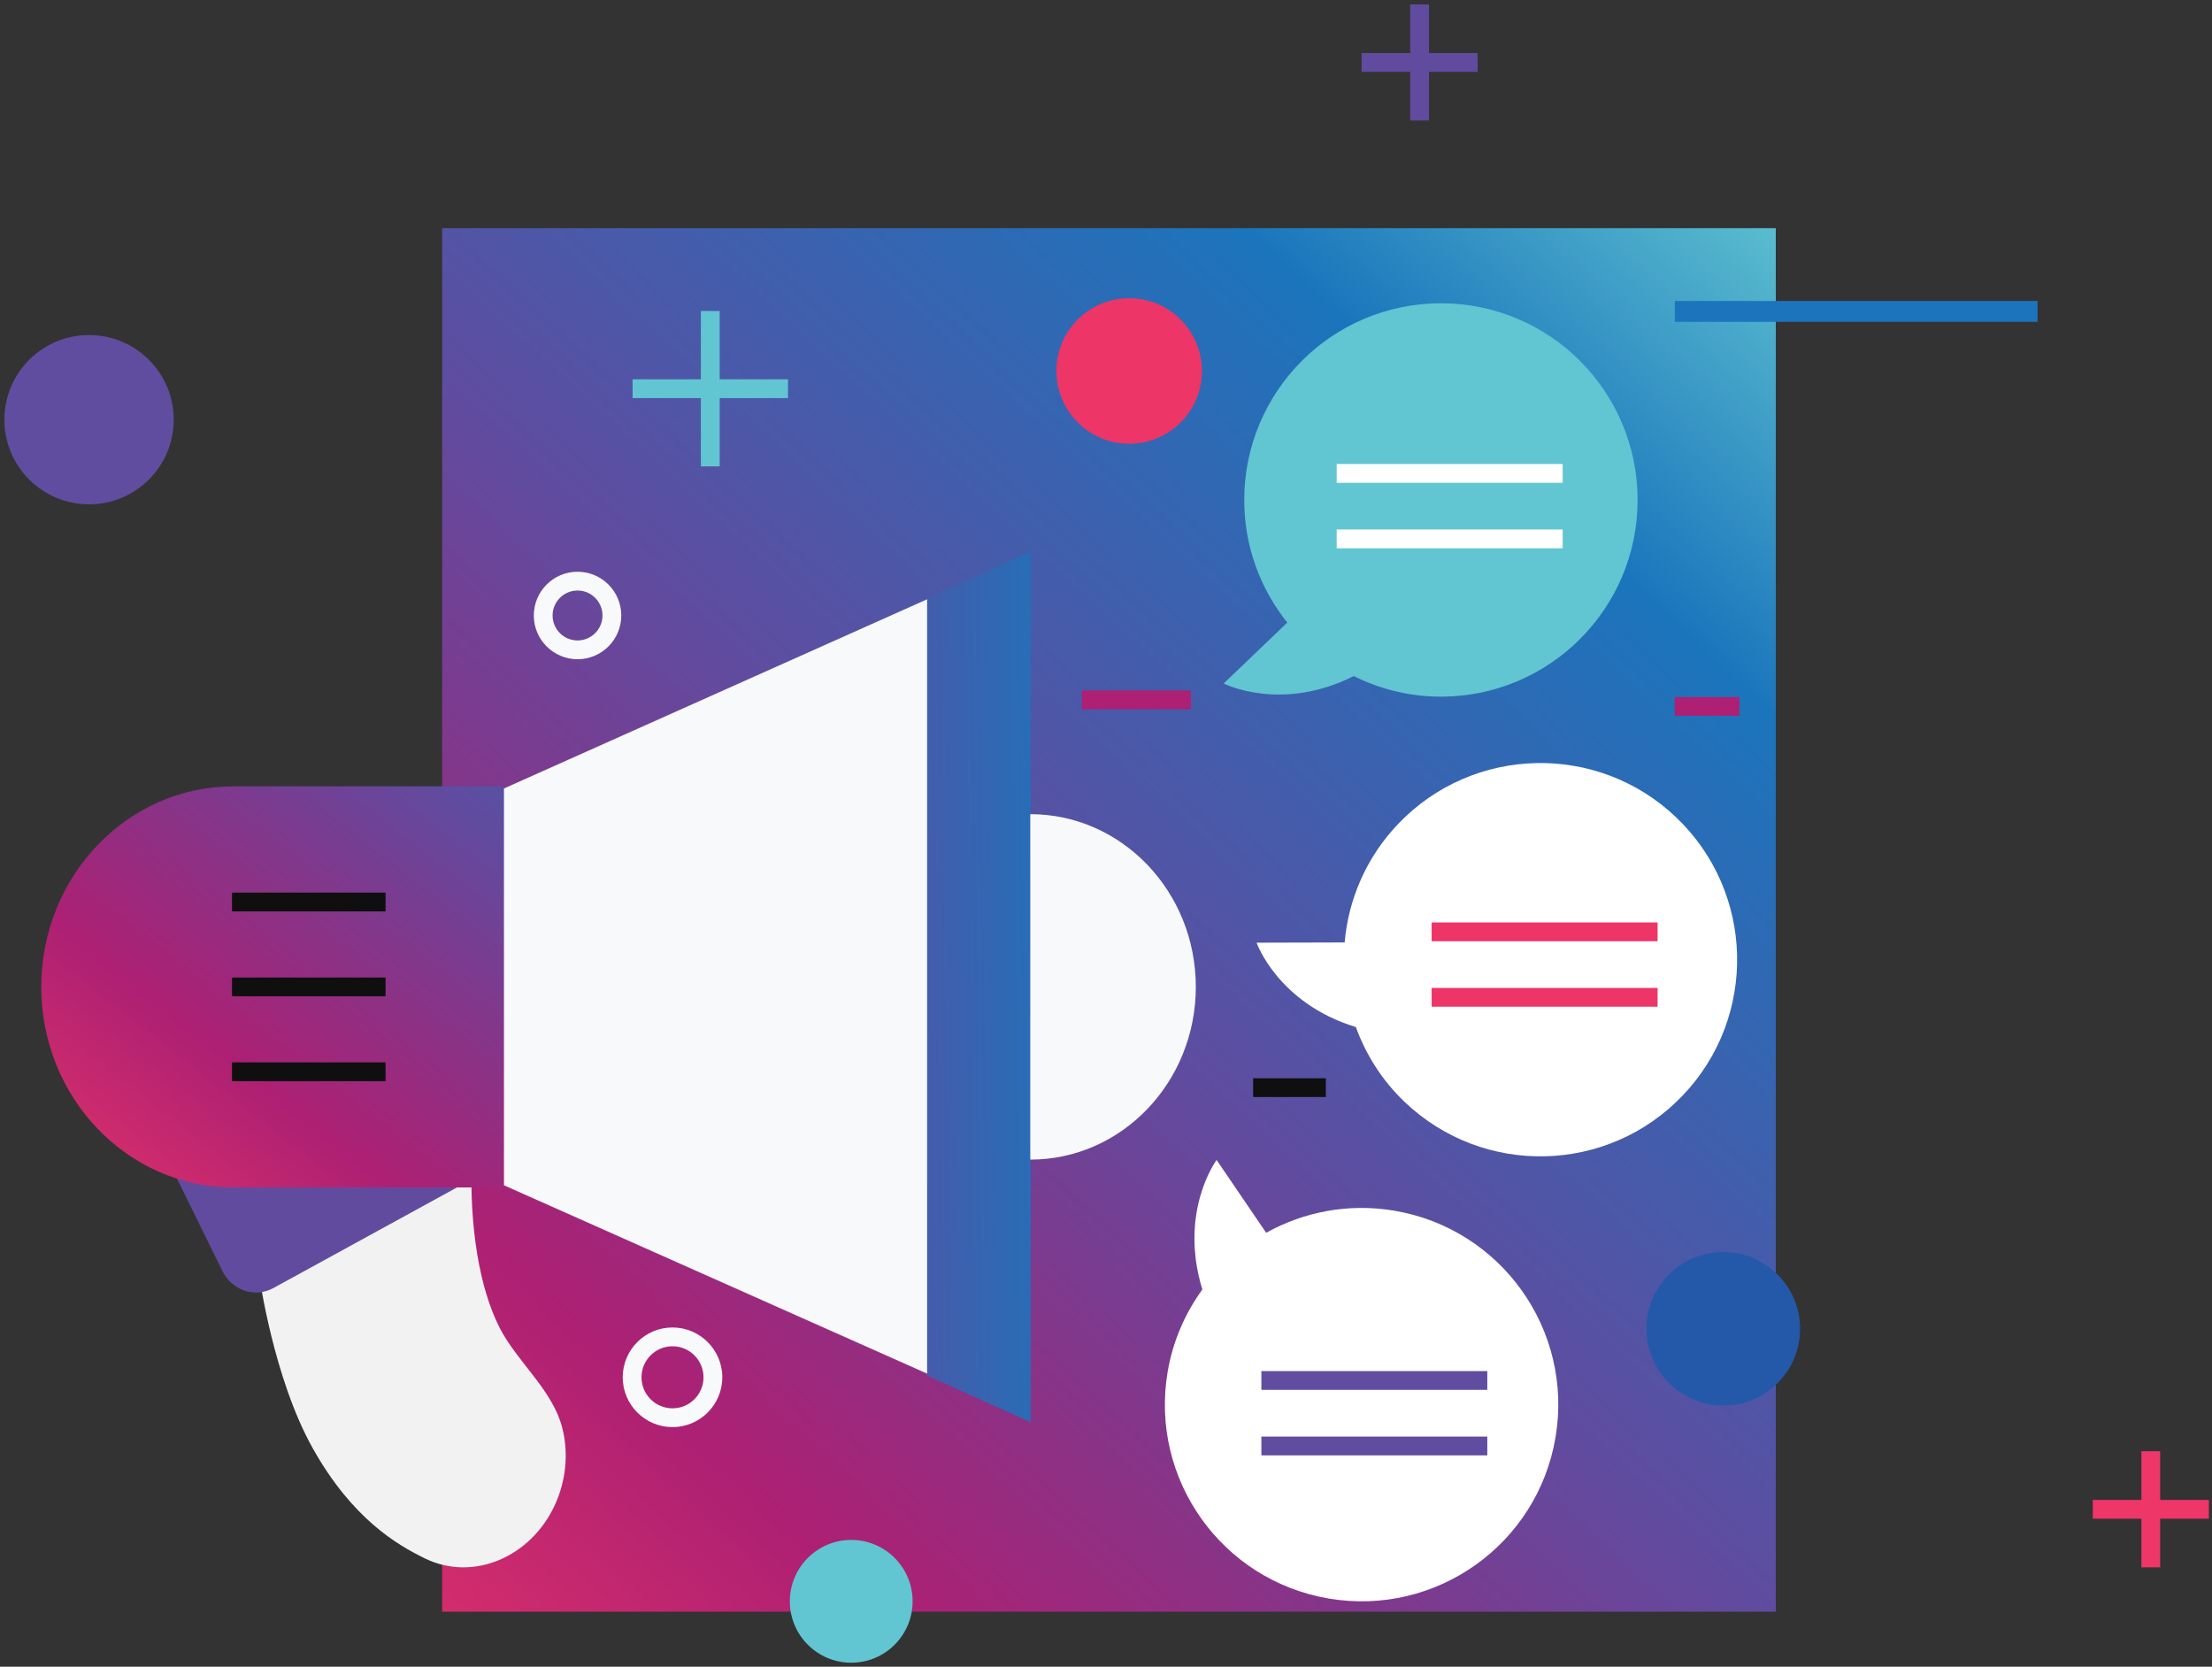
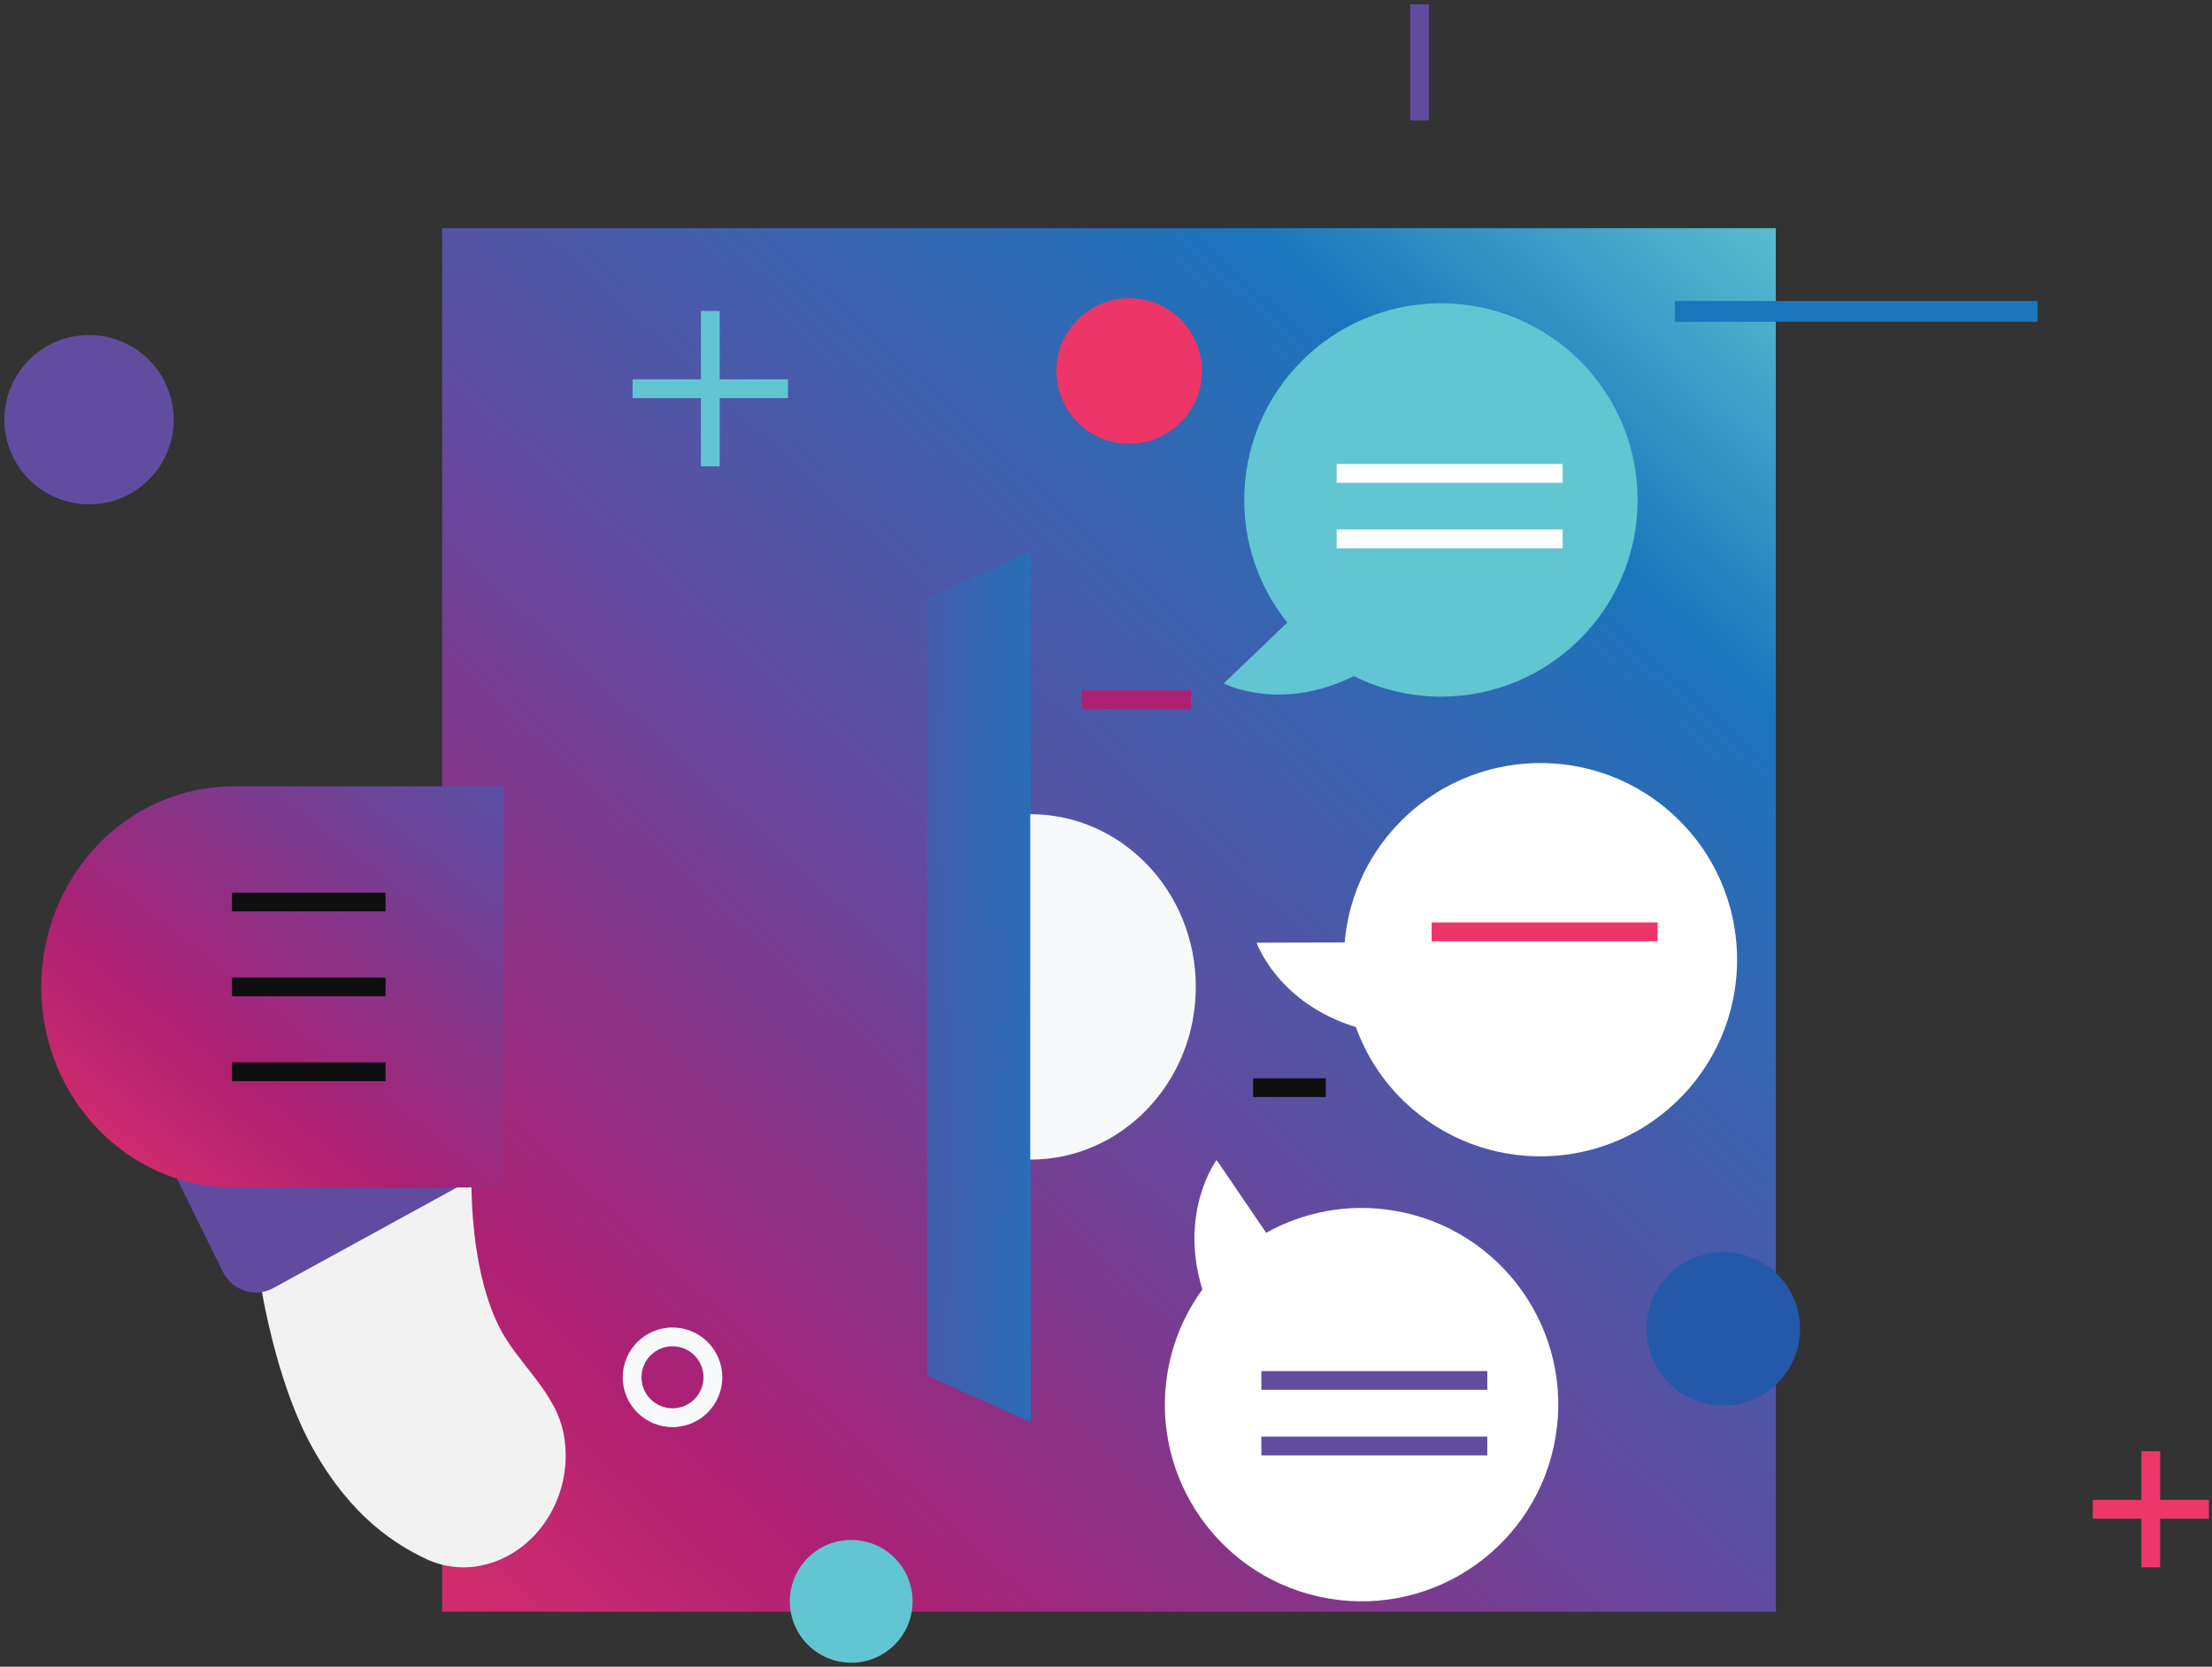
<svg xmlns="http://www.w3.org/2000/svg" width="503" height="379" viewBox="0 0 503 379" fill="none">
  <rect x="0" y="0" width="503" height="379" fill="#333333" stroke="none" />
  <path fill-rule="evenodd" clip-rule="evenodd" d="M100.543 366.485V51.885H403.808V366.485H100.543Z" fill="url(#paint0_linear_6_510)" />
  <path fill-rule="evenodd" clip-rule="evenodd" d="M58.962 290.126C58.962 290.126 62.172 313.381 71.145 329.37C80.122 345.355 90.245 351.253 96.632 354.374C107.542 359.708 120.826 354.141 126.293 341.957C128.629 336.746 129.29 330.759 127.976 325.158C126.877 320.453 124.113 316.491 121.137 312.639C118.424 309.129 115.543 305.707 113.607 301.906C109.126 293.126 106.68 279.331 107.282 263.155L58.962 290.126Z" fill="#F2F2F2" />
-   <path fill-rule="evenodd" clip-rule="evenodd" d="M111.65 180.609L212.134 135.685V312.935L111.646 268.21L111.65 180.609Z" fill="#F7F9FA" />
  <path fill-rule="evenodd" clip-rule="evenodd" d="M106.286 268.716L62.123 292.914C57.911 295.172 52.751 293.441 50.592 289.044L39.341 266.174L106.286 268.716Z" fill="#614B9F" />
  <path fill-rule="evenodd" clip-rule="evenodd" d="M210.819 312.795L234.387 323.394V125.426L210.819 136.024V312.795Z" fill="url(#paint1_linear_6_510)" />
  <path fill-rule="evenodd" clip-rule="evenodd" d="M234.28 185.132C255.067 185.132 271.924 202.717 271.924 224.414C271.924 246.104 255.067 263.686 234.28 263.686V185.132Z" fill="#F7F9FA" />
  <path fill-rule="evenodd" clip-rule="evenodd" d="M114.598 270.012H53.087C28.951 270.012 9.383 249.593 9.383 224.41C9.383 199.225 28.951 178.806 53.087 178.806H114.598V270.012Z" fill="url(#paint2_linear_6_510)" />
  <path fill-rule="evenodd" clip-rule="evenodd" d="M327.659 68.962C302.962 68.962 282.934 88.989 282.934 113.691C282.934 124.24 286.61 133.921 292.717 141.568L278.261 155.42C278.261 155.42 291.212 162.065 307.844 153.74C313.822 156.706 320.535 158.414 327.659 158.414C352.36 158.414 372.387 138.389 372.387 113.691C372.387 88.989 352.36 68.962 327.659 68.962H327.659Z" fill="#62C5D2" />
  <path fill-rule="evenodd" clip-rule="evenodd" d="M381.143 185.85C363.256 168.812 334.949 169.496 317.91 187.379C310.635 195.016 306.615 204.558 305.767 214.305L285.744 214.357C285.744 214.357 290.537 228.103 308.319 233.547C310.601 239.818 314.279 245.689 319.439 250.602C337.324 267.641 365.63 266.953 382.67 249.073C399.709 231.196 399.025 202.885 381.143 185.85H381.143Z" fill="white" />
  <path fill-rule="evenodd" clip-rule="evenodd" d="M353.724 326.809C357.82 302.451 341.389 279.383 317.031 275.297C306.622 273.542 296.474 275.568 287.92 280.323L276.652 263.766C276.652 263.766 267.955 275.437 273.409 293.219C269.494 298.629 266.695 304.962 265.511 311.987C261.419 336.345 277.85 359.41 302.208 363.502C326.567 367.598 349.636 351.171 353.724 326.809V326.809Z" fill="white" />
  <path fill-rule="evenodd" clip-rule="evenodd" d="M273.315 84.354C273.315 93.493 265.906 100.898 256.772 100.898C247.632 100.898 240.223 93.493 240.223 84.354C240.223 75.221 247.632 67.812 256.772 67.812C265.906 67.812 273.315 75.221 273.315 84.354Z" fill="#EE3567" />
  <path fill-rule="evenodd" clip-rule="evenodd" d="M409.332 302.158C409.332 311.801 401.51 319.623 391.867 319.623C382.22 319.623 374.405 311.801 374.405 302.158C374.405 292.515 382.22 284.696 391.867 284.696C401.51 284.696 409.332 292.515 409.332 302.158Z" fill="#2459A9" />
  <path fill-rule="evenodd" clip-rule="evenodd" d="M52.753 207.245V202.97H87.678V207.245H52.753Z" fill="#0F0F10" />
  <path fill-rule="evenodd" clip-rule="evenodd" d="M52.753 226.546V222.281H87.678V226.546H52.753Z" fill="#0F0F10" />
  <path fill-rule="evenodd" clip-rule="evenodd" d="M52.753 245.849V241.574H87.678V245.849H52.753Z" fill="#0F0F10" />
-   <path fill-rule="evenodd" clip-rule="evenodd" d="M380.833 162.771V158.496H395.539V162.771H380.833Z" fill="#AD2073" />
  <path fill-rule="evenodd" clip-rule="evenodd" d="M380.842 73.184V68.438H463.331V73.184H380.842Z" fill="#1C75BC" />
  <path fill-rule="evenodd" clip-rule="evenodd" d="M246.002 161.283V157.007H270.807V161.283H246.002Z" fill="#AD2073" />
  <path fill-rule="evenodd" clip-rule="evenodd" d="M284.955 249.456V245.191H301.494V249.456H284.955Z" fill="#0F0F10" />
  <path fill-rule="evenodd" clip-rule="evenodd" d="M39.501 95.427C39.501 106.063 30.884 114.679 20.247 114.679C9.615 114.679 0.997 106.063 0.997 95.427C0.997 84.804 9.615 76.184 20.247 76.184C30.884 76.184 39.501 84.804 39.501 95.427Z" fill="#614DA0" />
-   <path fill-rule="evenodd" clip-rule="evenodd" d="M131.33 134.281C128.2 134.281 125.657 136.826 125.657 139.954C125.657 143.084 128.2 145.633 131.33 145.633C134.461 145.633 137.003 143.084 137.003 139.954C137.003 136.826 134.461 134.281 131.33 134.281ZM131.33 149.903C125.846 149.903 121.384 145.442 121.384 139.954C121.384 134.469 125.846 130.007 131.33 130.007C136.818 130.007 141.277 134.469 141.277 139.954C141.277 145.442 136.818 149.903 131.33 149.903Z" fill="#F7F9FA" />
  <path fill-rule="evenodd" clip-rule="evenodd" d="M152.927 306.128C149.037 306.128 145.875 309.296 145.875 313.186C145.875 317.077 149.037 320.238 152.927 320.238C156.814 320.238 159.976 317.077 159.976 313.186C159.976 309.296 156.814 306.128 152.927 306.128ZM152.927 324.512C146.679 324.512 141.602 319.434 141.602 313.186C141.602 306.939 146.679 301.854 152.927 301.854C159.171 301.854 164.249 306.939 164.249 313.186C164.249 319.434 159.171 324.512 152.927 324.512Z" fill="#F7F9FA" />
  <path fill-rule="evenodd" clip-rule="evenodd" d="M303.955 109.784V105.508H355.341V109.784H303.955Z" fill="white" />
  <path fill-rule="evenodd" clip-rule="evenodd" d="M303.955 124.675V120.4H355.341V124.675H303.955Z" fill="white" />
  <path fill-rule="evenodd" clip-rule="evenodd" d="M325.548 214.033V209.758H376.932V214.033H325.548Z" fill="#EE3567" />
-   <path fill-rule="evenodd" clip-rule="evenodd" d="M325.548 228.915V224.65H376.932V228.915H325.548Z" fill="#EE3567" />
  <path fill-rule="evenodd" clip-rule="evenodd" d="M286.83 316.038V311.772H338.205V316.038H286.83Z" fill="#614DA0" />
  <path fill-rule="evenodd" clip-rule="evenodd" d="M286.83 330.939V326.664H338.205V330.939H286.83Z" fill="#614DA0" />
  <path fill-rule="evenodd" clip-rule="evenodd" d="M143.85 90.524V86.25H179.19V90.524H143.85Z" fill="#62C5D2" />
  <path fill-rule="evenodd" clip-rule="evenodd" d="M159.378 106.053V70.715H163.653V106.053H159.378Z" fill="#62C5D2" />
  <path fill-rule="evenodd" clip-rule="evenodd" d="M475.889 345.339V341.065H502.283V345.339H475.889Z" fill="#EE3668" />
  <path fill-rule="evenodd" clip-rule="evenodd" d="M486.95 356.402V329.995H491.214V356.402H486.95Z" fill="#EE3668" />
-   <path fill-rule="evenodd" clip-rule="evenodd" d="M309.619 16.339V12.065H336.013V16.339H309.619Z" fill="#614B9F" />
  <path fill-rule="evenodd" clip-rule="evenodd" d="M320.68 27.402V0.995H324.944V27.402H320.68Z" fill="#614B9F" />
  <path fill-rule="evenodd" clip-rule="evenodd" d="M207.524 364.123C207.524 371.84 201.274 378.088 193.567 378.088C185.86 378.088 179.607 371.84 179.607 364.123C179.607 356.414 185.86 350.162 193.567 350.162C201.274 350.162 207.524 356.414 207.524 364.123Z" fill="#62C5D2" />
  <defs>
    <linearGradient id="paint0_linear_6_510" x1="261.942" y1="589.471" x2="608.876" y2="213.143" gradientUnits="userSpaceOnUse">
      <stop stop-color="#EE3667" />
      <stop offset="0.01" stop-color="#EE3667" />
      <stop offset="0.24" stop-color="#AD2073" />
      <stop offset="0.39" stop-color="#80388C" />
      <stop offset="0.5" stop-color="#614B9F" />
      <stop offset="0.8" stop-color="#1B75BC" />
      <stop offset="0.98" stop-color="#62C5D1" />
      <stop offset="1" stop-color="#62C5D1" />
    </linearGradient>
    <linearGradient id="paint1_linear_6_510" x1="92.996" y1="1234.67" x2="302.674" y2="1231.82" gradientUnits="userSpaceOnUse">
      <stop stop-color="#EE3667" />
      <stop offset="0.01" stop-color="#EE3667" />
      <stop offset="0.28" stop-color="#AD2073" />
      <stop offset="0.41" stop-color="#80388C" />
      <stop offset="0.5" stop-color="#614B9F" />
      <stop offset="0.8" stop-color="#1B75BC" />
      <stop offset="0.98" stop-color="#62C5D1" />
      <stop offset="1" stop-color="#62C5D1" />
    </linearGradient>
    <linearGradient id="paint2_linear_6_510" x1="122.473" y1="378.668" x2="297.612" y2="155.243" gradientUnits="userSpaceOnUse">
      <stop stop-color="#EE3667" />
      <stop offset="0.01" stop-color="#EE3667" />
      <stop offset="0.23" stop-color="#AD2073" />
      <stop offset="0.39" stop-color="#80388C" />
      <stop offset="0.5" stop-color="#614B9F" />
      <stop offset="0.8" stop-color="#1B75BC" />
      <stop offset="0.98" stop-color="#62C5D1" />
      <stop offset="1" stop-color="#62C5D1" />
    </linearGradient>
  </defs>
</svg>